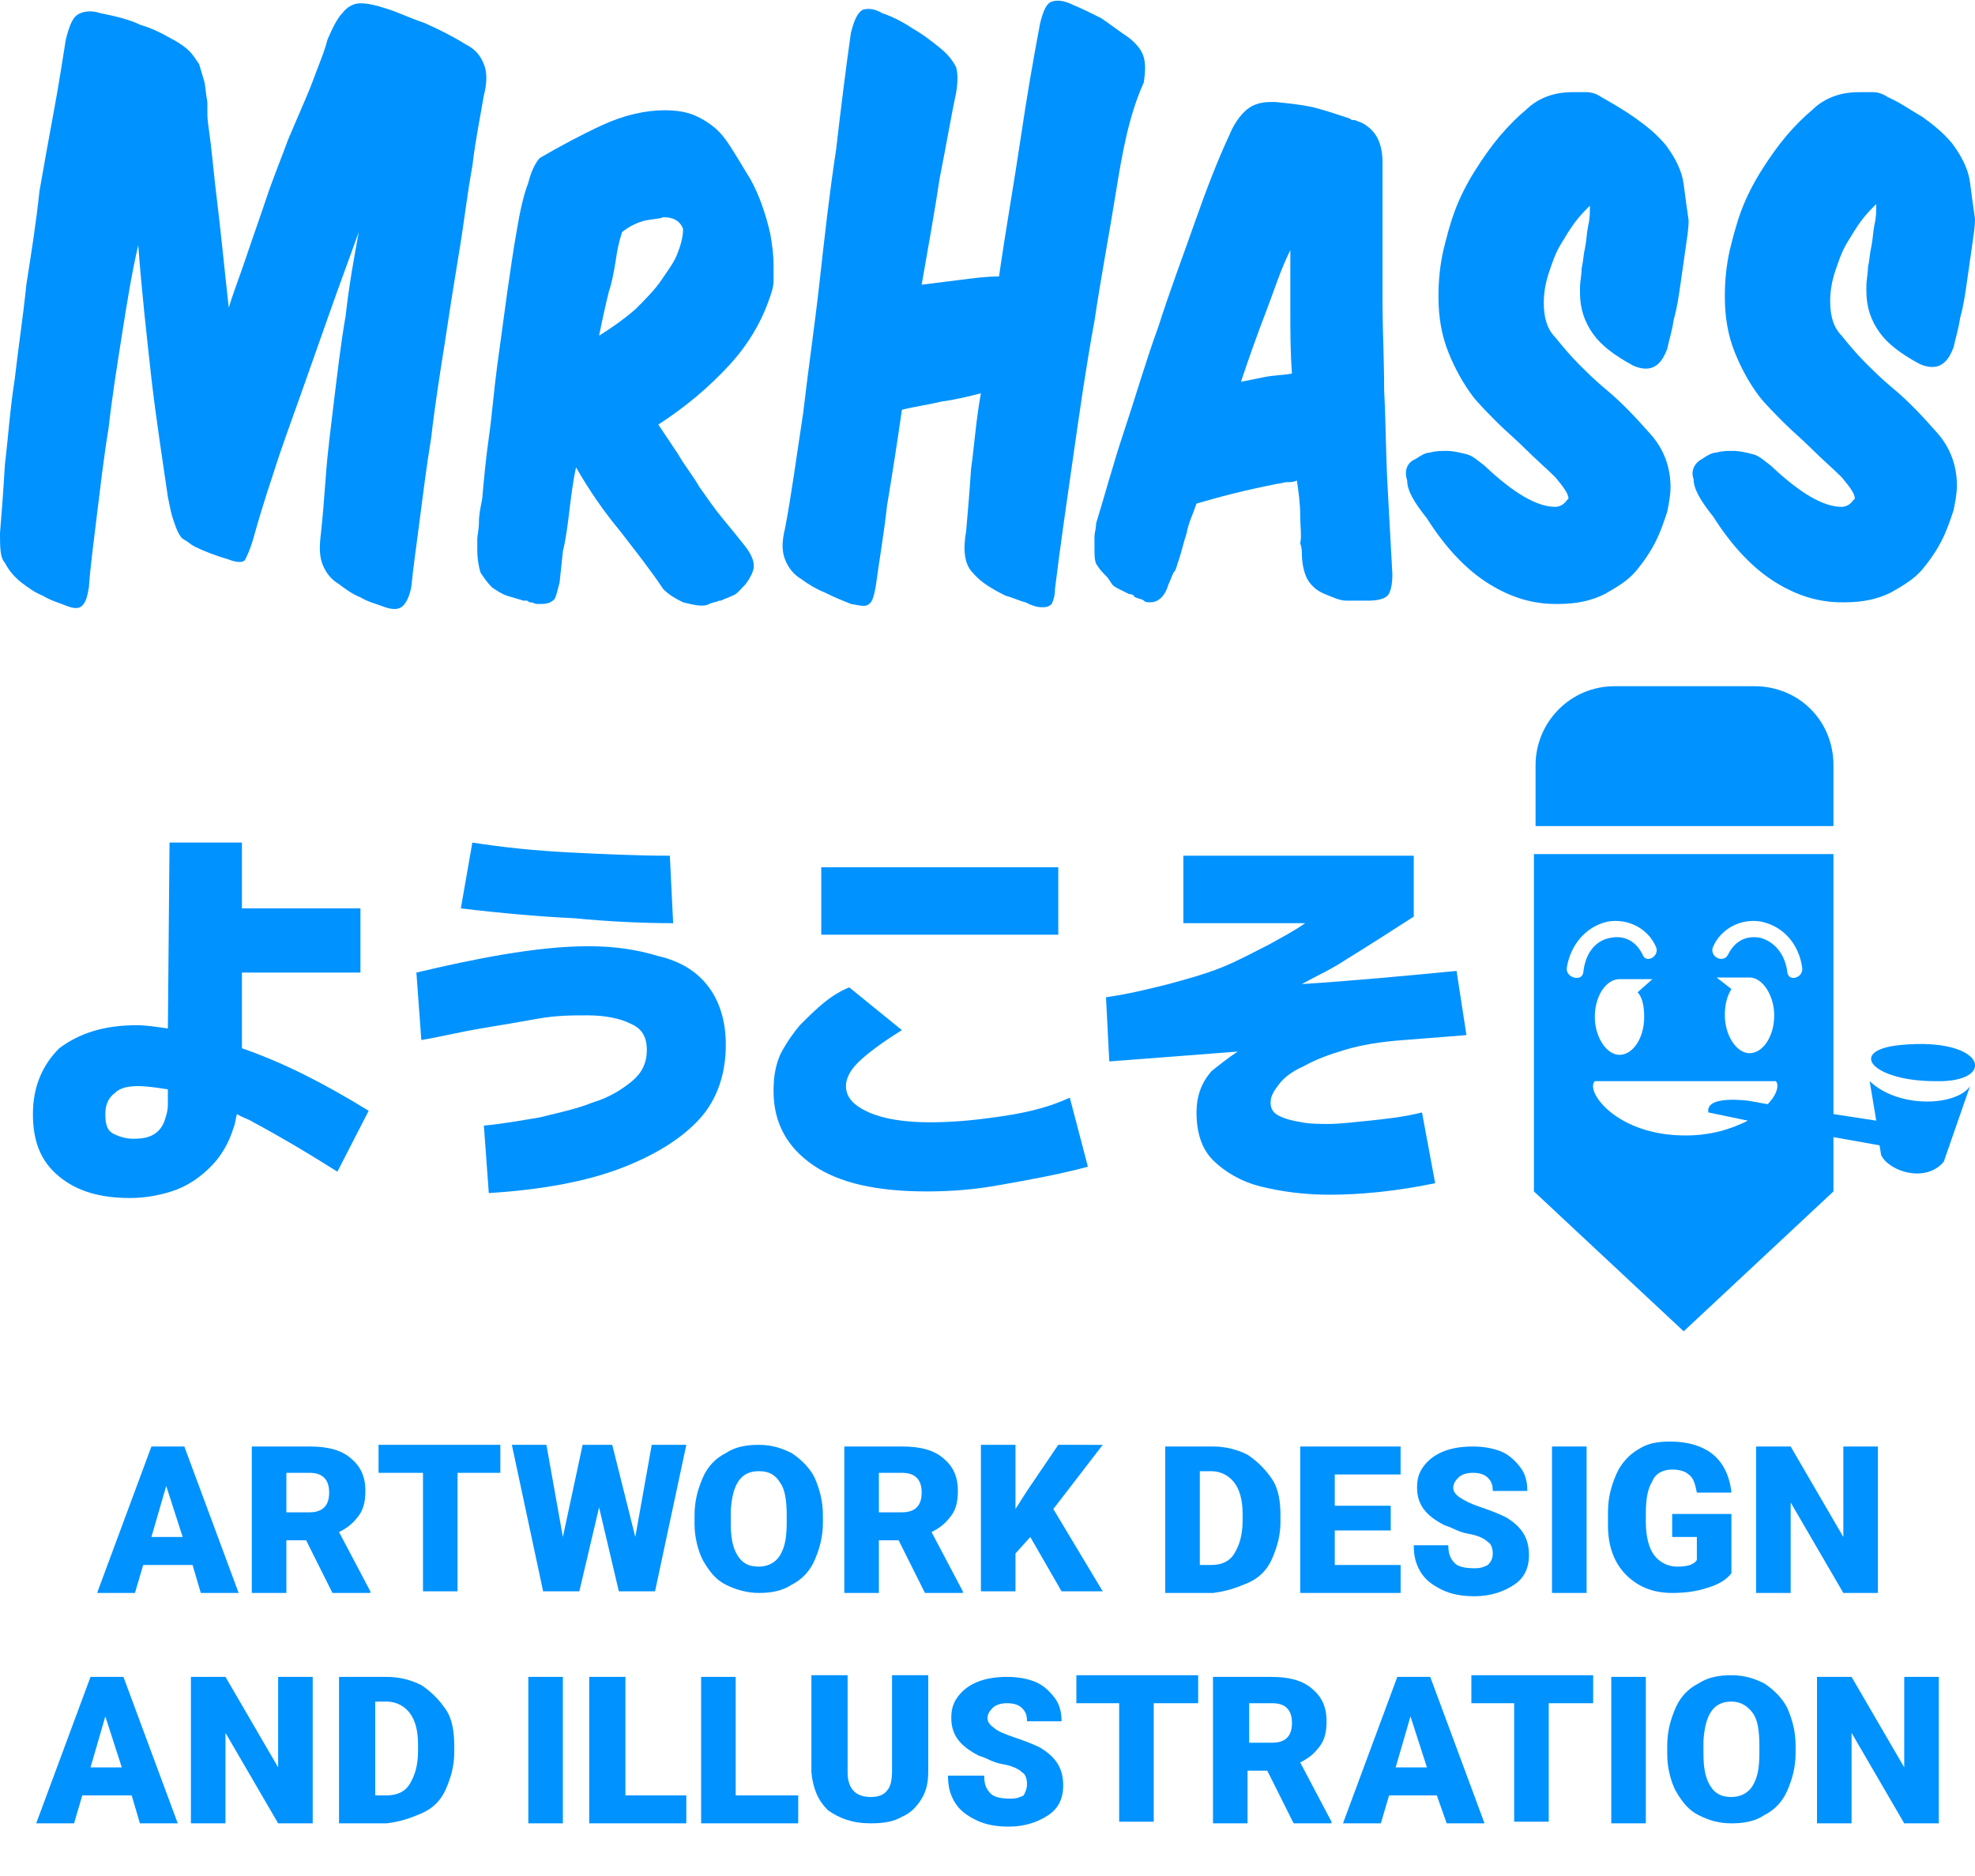
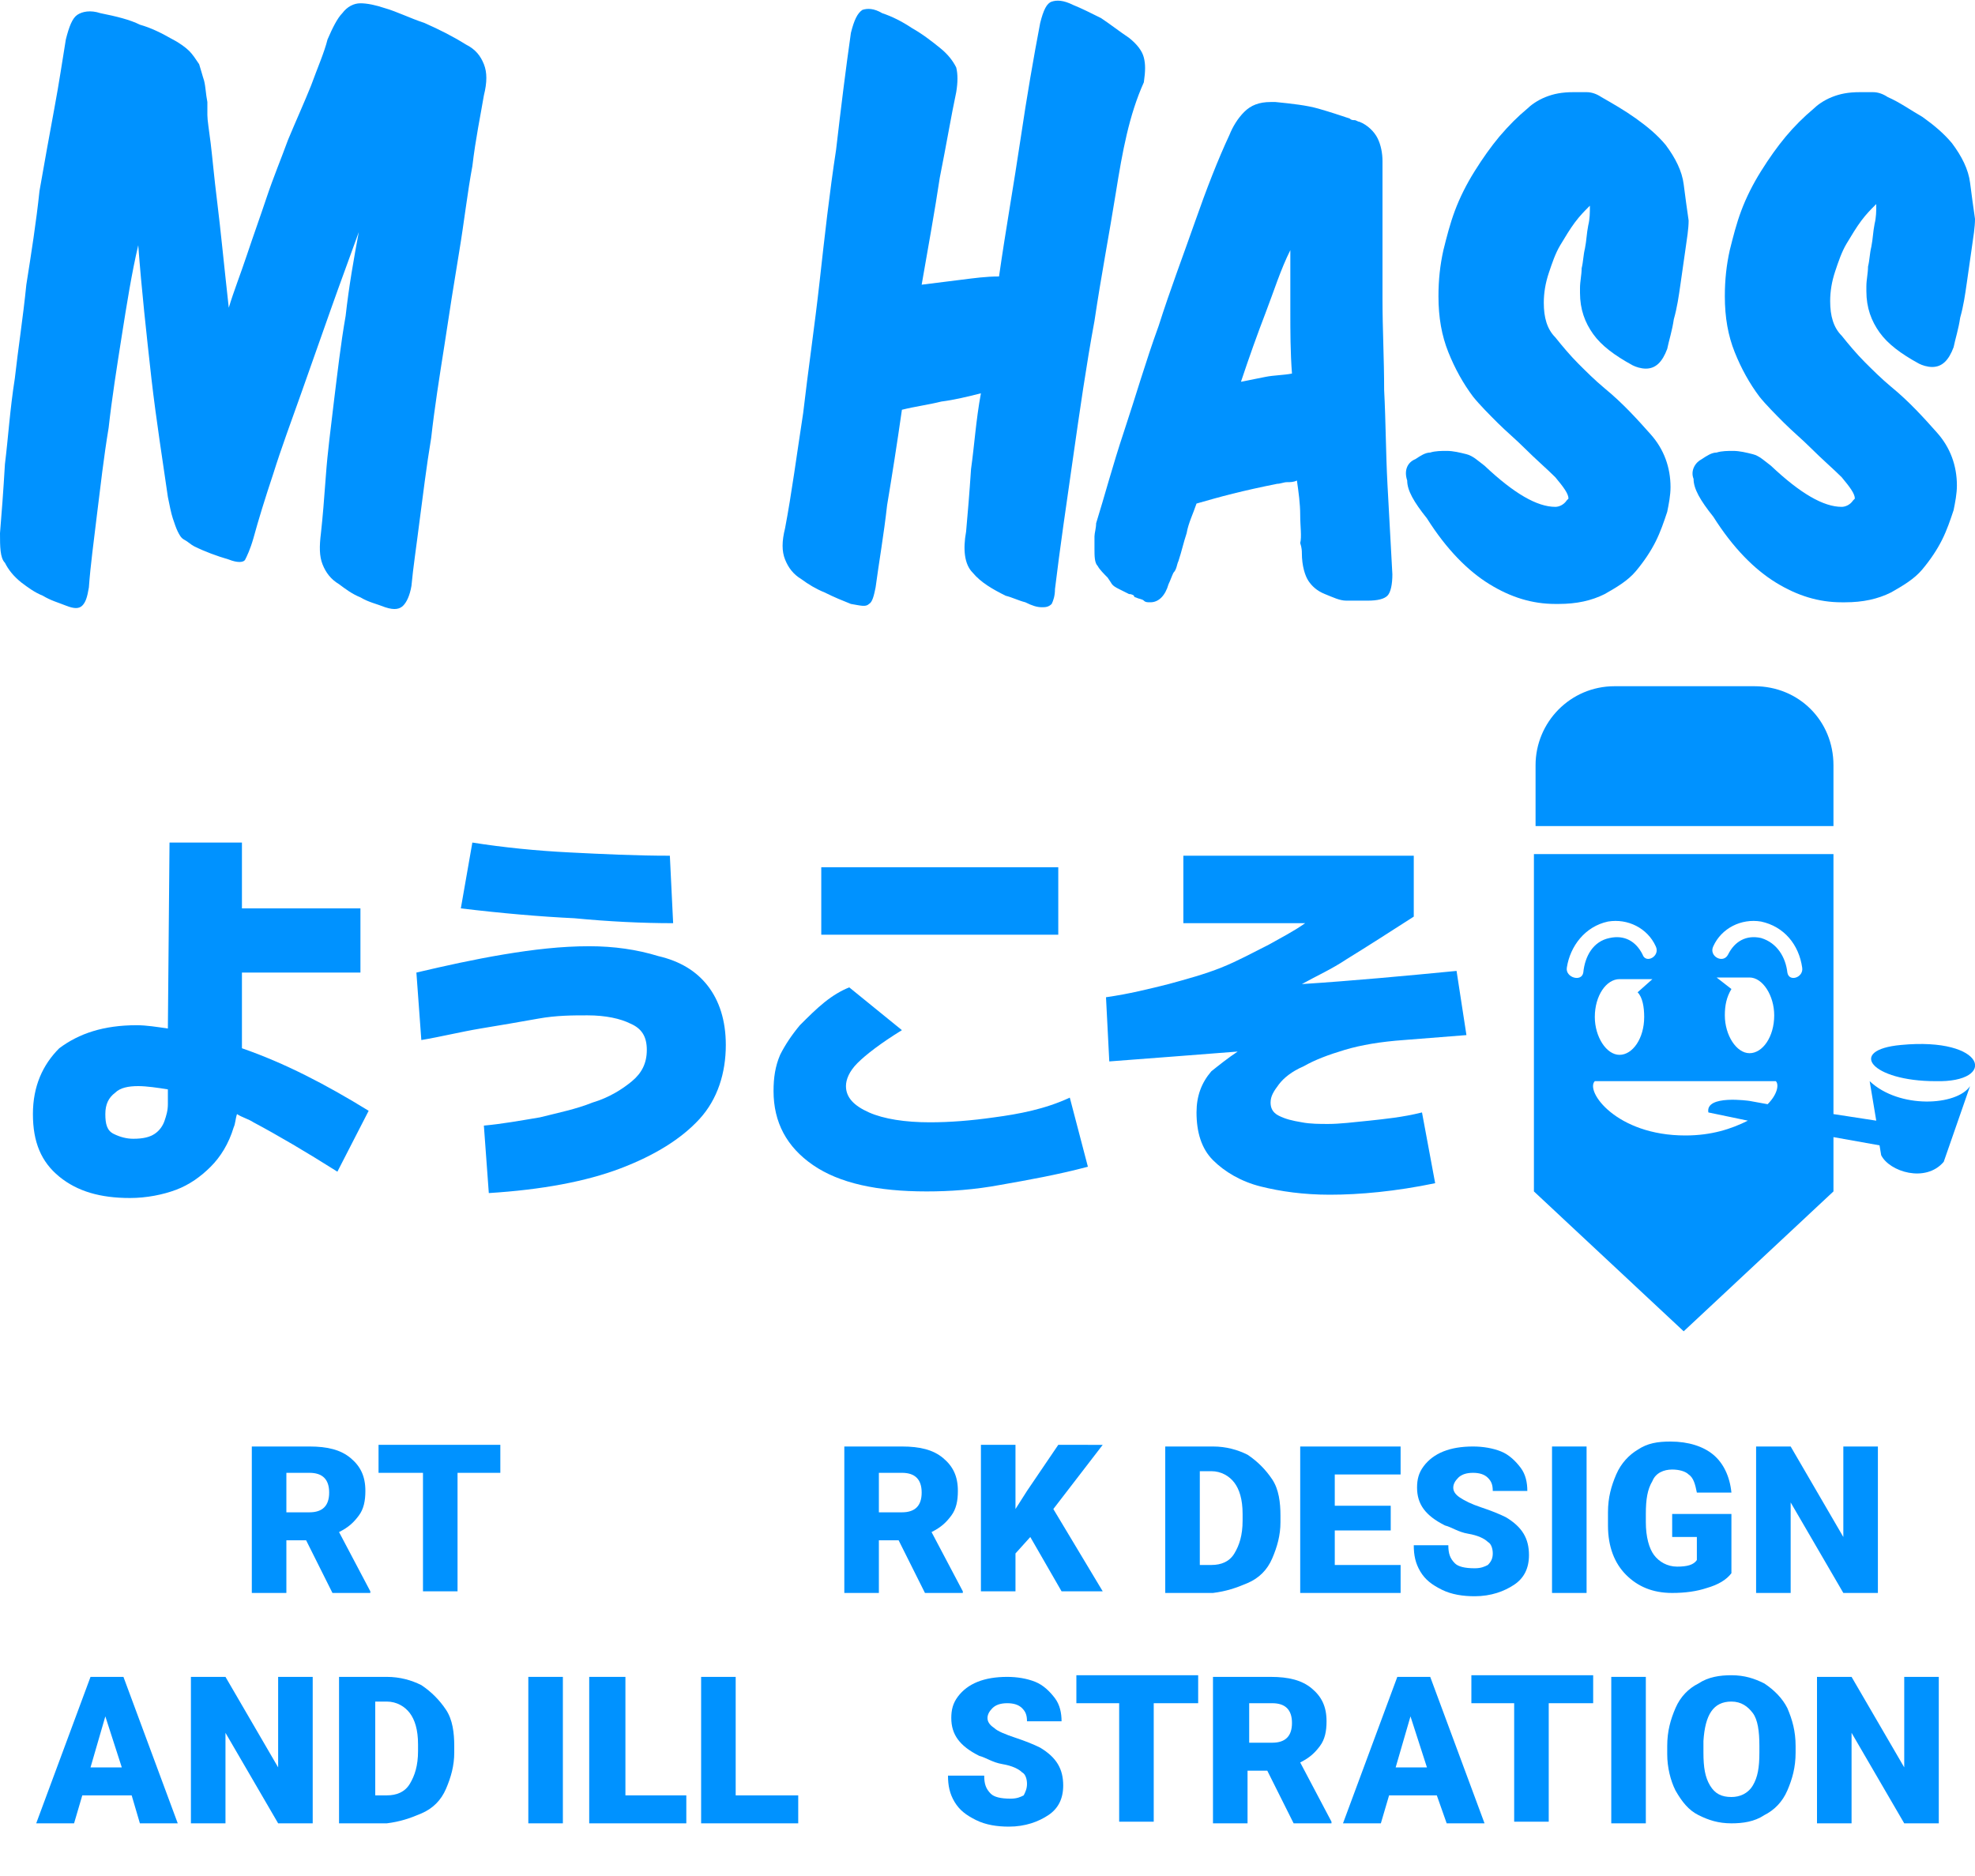
<svg xmlns="http://www.w3.org/2000/svg" version="1.1" id="_H_paths" x="0px" y="0px" viewBox="0 0 120 114" style="enable-background:new 0 0 120 114;" xml:space="preserve">
  <style type="text/css">
	.st0{fill:#0092FF;}
</style>
  <g>
    <path class="st0" d="M7.4,20.4c-0.3,1.9-0.6,3.8-0.8,5.6c-0.3,1.8-0.5,3.6-0.7,5.2c-0.2,1.7-0.4,3.1-0.5,4.5   c-0.1,0.6-0.2,0.9-0.4,1.1c-0.2,0.2-0.5,0.2-1,0s-0.9-0.3-1.4-0.6c-0.5-0.2-0.9-0.5-1.3-0.8c-0.5-0.4-0.8-0.8-1-1.2   C0,33.9,0,33.2,0,32.4c0.1-1.2,0.2-2.5,0.3-4.2c0.2-1.6,0.3-3.3,0.6-5.2c0.2-1.8,0.5-3.7,0.7-5.7c0.3-1.9,0.6-3.8,0.8-5.7   c0.3-1.7,0.6-3.4,0.9-5s0.5-3,0.7-4.2c0.2-0.8,0.4-1.3,0.7-1.5C5,0.7,5.5,0.6,6.1,0.8c1,0.2,1.8,0.4,2.4,0.7c0.7,0.2,1.3,0.5,2,0.9   c0.4,0.2,0.8,0.5,1,0.7s0.4,0.5,0.6,0.8c0.1,0.3,0.2,0.7,0.3,1c0.1,0.4,0.1,0.8,0.2,1.3c0,0.2,0,0.5,0,0.8s0.1,0.9,0.2,1.7   c0.1,0.8,0.2,2,0.4,3.6s0.4,3.7,0.7,6.4c0.3-1,0.7-2,1.1-3.2c0.4-1.2,0.8-2.3,1.2-3.5c0.4-1.2,0.9-2.4,1.3-3.5   c0.5-1.2,1-2.3,1.4-3.3c0.4-1.1,0.8-2,1-2.8c0.3-0.7,0.6-1.3,0.9-1.6c0.3-0.4,0.7-0.6,1.1-0.6s0.9,0.1,1.5,0.3   c0.7,0.2,1.5,0.6,2.4,0.9c0.9,0.4,1.7,0.8,2.5,1.3c0.6,0.3,0.9,0.7,1.1,1.2s0.2,1.1,0,1.9c-0.2,1.2-0.5,2.6-0.7,4.3   c-0.3,1.6-0.5,3.4-0.8,5.2S27.3,19,27,21c-0.3,1.9-0.6,3.8-0.8,5.6c-0.3,1.8-0.5,3.5-0.7,5c-0.2,1.6-0.4,2.9-0.5,4   c-0.1,0.6-0.3,1-0.5,1.2s-0.5,0.3-1.1,0.1c-0.5-0.2-1-0.3-1.5-0.6c-0.5-0.2-0.9-0.5-1.3-0.8c-0.5-0.3-0.8-0.7-1-1.2   s-0.2-1.1-0.1-1.9c0.1-0.9,0.2-2.1,0.3-3.5c0.1-1.4,0.3-2.9,0.5-4.6c0.2-1.6,0.4-3.4,0.7-5.1c0.2-1.8,0.5-3.5,0.8-5.1   c-0.5,1.4-1.1,3-1.7,4.7c-0.6,1.7-1.2,3.4-1.8,5.1c-0.6,1.7-1.2,3.3-1.7,4.9c-0.5,1.5-0.9,2.8-1.2,3.9c-0.2,0.7-0.4,1.1-0.5,1.3   s-0.5,0.2-1,0c-0.7-0.2-1.5-0.5-2.1-0.8c-0.2-0.1-0.4-0.3-0.6-0.4c-0.2-0.1-0.3-0.3-0.4-0.5c-0.1-0.2-0.2-0.5-0.3-0.8   s-0.2-0.8-0.3-1.3c-0.3-2.1-0.7-4.6-1-7.2c-0.3-2.7-0.6-5.4-0.8-8.1C8,16.6,7.7,18.5,7.4,20.4z" />
-     <path class="st0" d="M37.7,32.3c-1-1.2-1.9-2.5-2.7-3.9c-0.2,0.9-0.3,1.8-0.4,2.6s-0.2,1.7-0.4,2.5L34,35.4c-0.1,0.4-0.2,0.8-0.3,1   c-0.2,0.2-0.4,0.3-0.8,0.3c-0.1,0-0.2,0-0.3,0s-0.2-0.1-0.4-0.1c-0.1,0-0.1-0.1-0.2-0.1c-0.1,0-0.1,0-0.2,0c-0.3-0.1-0.7-0.2-1-0.3   s-0.6-0.3-0.9-0.5c-0.3-0.3-0.5-0.6-0.7-0.9C29.1,34.5,29,34,29,33.4v-0.6c0-0.3,0.1-0.6,0.1-1.1c0-0.4,0.1-0.9,0.2-1.4   c0.1-1.1,0.2-2.3,0.4-3.7c0.2-1.4,0.3-2.8,0.5-4.3s0.4-2.9,0.6-4.4c0.2-1.4,0.4-2.8,0.6-3.9c0.2-1.2,0.4-2.1,0.7-2.9   c0.2-0.8,0.5-1.3,0.7-1.5c1.2-0.7,2.5-1.4,3.8-2s2.6-0.9,3.8-0.9c0.7,0,1.4,0.1,2,0.4s1.2,0.7,1.7,1.4s1,1.6,1.5,2.4   c0.5,0.9,0.9,2,1.2,3.3c0.1,0.6,0.2,1.2,0.2,1.9c0,0.3,0,0.7,0,1s-0.1,0.6-0.2,0.9l0,0c-0.5,1.5-1.3,2.9-2.5,4.2s-2.6,2.5-4.3,3.6   c0.4,0.6,0.8,1.2,1.2,1.8c0.4,0.7,0.9,1.3,1.3,2c0.5,0.7,0.9,1.3,1.4,1.9c0.5,0.6,0.9,1.1,1.3,1.6c0.4,0.5,0.6,0.9,0.6,1.3   c0,0.3-0.2,0.7-0.5,1.1c-0.3,0.3-0.5,0.6-0.8,0.7c-0.2,0.1-0.5,0.2-0.7,0.3c-0.1,0-0.2,0-0.1,0c-0.2,0.1-0.4,0.1-0.6,0.2   c-0.2,0.1-0.3,0.1-0.5,0.1c-0.3,0-0.7-0.1-1.1-0.2c-0.4-0.2-0.8-0.4-1.2-0.8C39.5,34.6,38.7,33.6,37.7,32.3z M39.2,13.4   c-0.4,0.1-0.9,0.3-1.4,0.7c-0.2,0.6-0.3,1.1-0.4,1.8c-0.1,0.6-0.2,1.2-0.4,1.8c-0.2,0.8-0.4,1.7-0.6,2.7c0.8-0.5,1.5-1,2.2-1.6   c0.6-0.6,1.2-1.2,1.6-1.8c0.4-0.6,0.8-1.1,1-1.7c0.2-0.5,0.3-1,0.3-1.3c0-0.1,0-0.2,0-0.1c-0.2-0.5-0.6-0.7-1.2-0.7   C40.1,13.3,39.7,13.3,39.2,13.4z" />
    <path class="st0" d="M67.8,11.7c-0.4,2.5-0.9,5.1-1.3,7.8c-0.5,2.7-0.9,5.5-1.3,8.3s-0.8,5.5-1.1,8c0,0.4-0.1,0.7-0.2,0.9   c-0.2,0.2-0.4,0.2-0.6,0.2c-0.3,0-0.6-0.1-1-0.3c-0.4-0.1-0.8-0.3-1.2-0.4c-0.8-0.4-1.5-0.8-2-1.4c-0.5-0.5-0.6-1.4-0.4-2.5   c0.1-1.1,0.2-2.3,0.3-3.8c0.2-1.4,0.3-3,0.6-4.6c-0.8,0.2-1.6,0.4-2.4,0.5c-0.8,0.2-1.6,0.3-2.4,0.5c-0.3,2.1-0.6,4-0.9,5.8   c-0.2,1.8-0.5,3.5-0.7,5c-0.1,0.5-0.2,0.9-0.4,1c-0.2,0.2-0.5,0.1-1.1,0c-0.5-0.2-1-0.4-1.6-0.7c-0.5-0.2-1-0.5-1.4-0.8   c-0.5-0.3-0.8-0.7-1-1.2s-0.2-1.1,0-1.9c0.4-2.1,0.7-4.4,1.1-7c0.3-2.6,0.7-5.3,1-8s0.6-5.4,1-8c0.3-2.6,0.6-5,0.9-7.1   c0.2-0.8,0.4-1.2,0.7-1.4c0.3-0.1,0.7-0.1,1.2,0.2c0.6,0.2,1.2,0.5,1.8,0.9c0.7,0.4,1.2,0.8,1.7,1.2s0.8,0.8,1,1.2   c0.1,0.4,0.1,0.9,0,1.5c-0.3,1.4-0.6,3.2-1,5.2c-0.3,2-0.7,4.2-1.1,6.5c0.8-0.1,1.6-0.2,2.4-0.3c0.8-0.1,1.5-0.2,2.3-0.2   c0.4-2.8,0.9-5.6,1.3-8.3c0.4-2.7,0.8-5,1.2-7.1c0.2-0.8,0.4-1.2,0.7-1.3C64.2,0,64.6,0,65.2,0.3c0.5,0.2,1.1,0.5,1.7,0.8   c0.6,0.4,1.1,0.8,1.7,1.2c0.5,0.4,0.8,0.8,0.9,1.2s0.1,0.8,0,1.5C68.6,7,68.2,9.2,67.8,11.7z" />
    <path class="st0" d="M79,31.3c0-0.7-0.1-1.4-0.2-2.1c-0.2,0.1-0.4,0.1-0.6,0.1s-0.4,0.1-0.6,0.1c-1,0.2-1.9,0.4-2.7,0.6   c-0.8,0.2-1.5,0.4-2.2,0.6c-0.2,0.6-0.5,1.2-0.6,1.8c-0.2,0.6-0.3,1.1-0.5,1.7c-0.1,0.2-0.1,0.5-0.3,0.7c-0.1,0.2-0.2,0.5-0.3,0.7   c-0.2,0.7-0.6,1.1-1.1,1.1c-0.2,0-0.3,0-0.4-0.1s-0.3-0.1-0.5-0.2c-0.1,0-0.1-0.1-0.1-0.1s-0.1-0.1-0.3-0.1   c-0.2-0.1-0.4-0.2-0.6-0.3s-0.4-0.2-0.5-0.4l-0.2-0.3c-0.2-0.2-0.5-0.5-0.6-0.7c-0.2-0.2-0.2-0.6-0.2-1.1c0-0.2,0-0.4,0-0.7   c0-0.2,0.1-0.5,0.1-0.8c0.5-1.6,1-3.5,1.7-5.6s1.3-4.2,2.1-6.4c0.7-2.2,1.5-4.3,2.2-6.3s1.4-3.8,2.1-5.3c0.2-0.5,0.5-1,0.9-1.4   s0.9-0.6,1.6-0.6h0.3c1,0.1,1.9,0.2,2.6,0.4C80.8,6.8,81.4,7,82,7.2c0.1,0.1,0.2,0.1,0.3,0.1c0.1,0,0.2,0.1,0.3,0.1   c0.5,0.2,0.9,0.6,1.1,1C83.9,8.8,84,9.3,84,9.8v0.3c0,0.5,0,1,0,1.5s0,1.1,0,1.7c0,1.5,0,3.1,0,4.9s0.1,3.6,0.1,5.5   c0.1,1.9,0.1,3.8,0.2,5.7s0.2,3.7,0.3,5.5c0,0.6-0.1,1.1-0.3,1.3c-0.2,0.2-0.6,0.3-1.2,0.3c-0.5,0-0.9,0-1.3,0s-0.8-0.2-1.3-0.4   s-0.8-0.5-1-0.8s-0.4-0.9-0.4-1.7c0-0.1,0-0.3-0.1-0.6C79.1,32.6,79,32,79,31.3z M76.9,19c-0.5,1.3-1,2.7-1.5,4.2   c0.5-0.1,1-0.2,1.5-0.3c0.5-0.1,1.1-0.1,1.6-0.2c-0.1-1.3-0.1-2.6-0.1-3.8c0-1.2,0-2.5,0-3.7C77.8,16.4,77.4,17.7,76.9,19z" />
    <path class="st0" d="M86,27.9c0.3-0.2,0.6-0.4,0.9-0.4c0.3-0.1,0.7-0.1,1-0.1c0.4,0,0.8,0.1,1.2,0.2c0.4,0.1,0.7,0.4,1.1,0.7   c1.8,1.7,3.2,2.5,4.3,2.5c0.2,0,0.5-0.1,0.7-0.4l0.1-0.1c0-0.3-0.3-0.7-0.8-1.3c-0.5-0.5-1.2-1.1-1.9-1.8c-0.5-0.5-1.1-1-1.6-1.5   s-1.1-1.1-1.5-1.6c-0.6-0.8-1.1-1.7-1.5-2.7s-0.6-2.1-0.6-3.4c0-1,0.1-1.9,0.3-2.8l0,0c0.2-0.8,0.4-1.6,0.7-2.4   c0.3-0.8,0.7-1.6,1.2-2.4c0.5-0.8,1-1.5,1.5-2.1c0.6-0.7,1.1-1.2,1.7-1.7c0.2-0.2,0.6-0.5,1.1-0.7s1-0.3,1.7-0.3c0.2,0,0.5,0,0.8,0   s0.6,0.1,0.9,0.3c0.7,0.4,1.4,0.8,2.1,1.3c0.7,0.5,1.3,1,1.8,1.6c0.6,0.8,1,1.6,1.1,2.4c0.1,0.8,0.2,1.5,0.3,2.2   c0,0.5-0.1,1.1-0.2,1.8s-0.2,1.4-0.3,2.1c-0.1,0.7-0.2,1.4-0.4,2.1c-0.1,0.7-0.3,1.3-0.4,1.8c-0.3,0.8-0.7,1.2-1.3,1.2   c-0.3,0-0.6-0.1-0.8-0.2c-1.1-0.6-1.9-1.2-2.4-1.9c-0.5-0.7-0.8-1.5-0.8-2.5v-0.3c0-0.4,0.1-0.8,0.1-1.2c0.1-0.4,0.1-0.8,0.2-1.2   c0.1-0.5,0.1-0.9,0.2-1.4c0.1-0.4,0.1-0.8,0.1-1.1v-0.1l-0.1,0.1c-0.2,0.2-0.5,0.5-0.8,0.9s-0.6,0.9-0.9,1.4s-0.5,1.1-0.7,1.7   c-0.2,0.6-0.3,1.2-0.3,1.8c0,0.9,0.2,1.6,0.7,2.1c0.4,0.5,0.9,1.1,1.4,1.6s1,1,1.6,1.5c1.1,0.9,2,1.9,2.8,2.8s1.2,2,1.2,3.2   c0,0.5-0.1,1-0.2,1.5c-0.2,0.6-0.4,1.2-0.7,1.8s-0.7,1.2-1.2,1.8s-1.2,1-1.9,1.4c-0.8,0.4-1.7,0.6-2.8,0.6h-0.2   c-1.4,0-2.7-0.4-4-1.2s-2.6-2.1-3.8-4c-0.8-1-1.2-1.7-1.2-2.3C85.3,28.6,85.5,28.1,86,27.9L86,27.9z" />
    <path class="st0" d="M103.4,27.9c0.3-0.2,0.6-0.4,0.9-0.4c0.3-0.1,0.7-0.1,1-0.1c0.4,0,0.8,0.1,1.2,0.2c0.4,0.1,0.7,0.4,1.1,0.7   c1.8,1.7,3.2,2.5,4.3,2.5c0.2,0,0.5-0.1,0.7-0.4l0.1-0.1c0-0.3-0.3-0.7-0.8-1.3c-0.5-0.5-1.2-1.1-1.9-1.8c-0.5-0.5-1.1-1-1.6-1.5   s-1.1-1.1-1.5-1.6c-0.6-0.8-1.1-1.7-1.5-2.7s-0.6-2.1-0.6-3.4c0-1,0.1-1.9,0.3-2.8l0,0c0.2-0.8,0.4-1.6,0.7-2.4   c0.3-0.8,0.7-1.6,1.2-2.4c0.5-0.8,1-1.5,1.5-2.1s1.1-1.2,1.7-1.7c0.2-0.2,0.6-0.5,1.1-0.7s1-0.3,1.7-0.3c0.2,0,0.5,0,0.8,0   s0.6,0.1,0.9,0.3c0.7,0.3,1.4,0.8,2.1,1.2c0.7,0.5,1.3,1,1.8,1.6c0.6,0.8,1,1.6,1.1,2.4s0.2,1.5,0.3,2.2c0,0.5-0.1,1.1-0.2,1.8   s-0.2,1.4-0.3,2.1c-0.1,0.7-0.2,1.4-0.4,2.1c-0.1,0.7-0.3,1.3-0.4,1.8c-0.3,0.8-0.7,1.2-1.3,1.2c-0.3,0-0.6-0.1-0.8-0.2   c-1.1-0.6-1.9-1.2-2.4-1.9c-0.5-0.7-0.8-1.5-0.8-2.5v-0.3c0-0.4,0.1-0.8,0.1-1.2c0.1-0.4,0.1-0.8,0.2-1.2c0.1-0.5,0.1-0.9,0.2-1.4   c0.1-0.4,0.1-0.8,0.1-1.1v-0.1l-0.1,0.1c-0.2,0.2-0.5,0.5-0.8,0.9s-0.6,0.9-0.9,1.4s-0.5,1.1-0.7,1.7c-0.2,0.6-0.3,1.2-0.3,1.8   c0,0.9,0.2,1.6,0.7,2.1c0.4,0.5,0.9,1.1,1.4,1.6s1,1,1.6,1.5c1.1,0.9,2,1.9,2.8,2.8s1.2,2,1.2,3.2c0,0.5-0.1,1-0.2,1.5   c-0.2,0.6-0.4,1.2-0.7,1.8s-0.7,1.2-1.2,1.8s-1.2,1-1.9,1.4c-0.8,0.4-1.7,0.6-2.8,0.6h-0.2c-1.4,0-2.7-0.4-4-1.2s-2.6-2.1-3.8-4   c-0.8-1-1.2-1.7-1.2-2.3C102.7,28.6,103,28.1,103.4,27.9L103.4,27.9z" />
  </g>
  <g>
    <path class="st0" d="M111.4,46.5c0-2.7-2.1-4.8-4.8-4.8h-8.5c-2.7,0-4.8,2.2-4.8,4.8v3.7h18.1C111.4,50.2,111.4,46.5,111.4,46.5z" />
    <path class="st0" d="M115.5,63.5c-3.3,0.3-1.8,2.2,2.1,2.2C121.4,65.8,120.7,63,115.5,63.5z" />
    <path class="st0" d="M113.6,65.7l0.4,2.4l-2.6-0.4V51.9H93.2v20.5l9.1,8.5l9.1-8.5v-3.3l2.8,0.5l0.1,0.6c0.5,1,2.7,1.7,3.8,0.4   l1.6-4.6C118.9,67.2,115.4,67.4,113.6,65.7z M104.1,57.5c0.5-1.1,1.7-1.7,2.9-1.5c1.4,0.3,2.3,1.4,2.5,2.8c0.1,0.6-0.8,0.9-0.9,0.3   c-0.1-0.9-0.6-1.8-1.6-2.1c-0.9-0.2-1.6,0.2-2,1C104.7,58.6,103.8,58.1,104.1,57.5z M104.3,59.4h2c0.8,0,1.5,1.1,1.5,2.3   c0,1.3-0.7,2.3-1.5,2.3s-1.5-1.1-1.5-2.3c0-0.6,0.1-1.1,0.4-1.6L104.3,59.4z M95.2,58.8c0.2-1.3,1.1-2.5,2.5-2.8   c1.2-0.2,2.4,0.4,2.9,1.5c0.3,0.6-0.6,1.1-0.8,0.5c-0.4-0.8-1.1-1.2-2-1c-1,0.2-1.5,1.1-1.6,2.1C96.1,59.7,95.1,59.4,95.2,58.8z    M99.9,61.8c0,1.3-0.7,2.3-1.5,2.3s-1.5-1.1-1.5-2.3c0-1.3,0.7-2.3,1.5-2.3h2l-0.9,0.8C99.8,60.6,99.9,61.2,99.9,61.8z M102.4,69   c-4.2,0-6.1-2.7-5.5-3.3c0,0,2.7,0,5.5,0s5.5,0,5.5,0c0.2,0.2,0.1,0.8-0.5,1.4l-1.1-0.2c0,0-2.7-0.4-2.5,0.7l2.4,0.5   C105.2,68.6,104,69,102.4,69z" />
  </g>
  <g>
    <path class="st0" d="M14.7,63.7v-4.6h7.2v-3.9h-7.2v-4h-4.4l-0.1,11.3c-0.7-0.1-1.3-0.2-1.9-0.2c-2,0-3.5,0.5-4.7,1.4   c-1,1-1.6,2.3-1.6,4s0.5,2.9,1.6,3.8s2.5,1.3,4.3,1.3c1,0,2-0.2,2.8-0.5s1.5-0.8,2.1-1.4c0.6-0.6,1.1-1.4,1.4-2.4   c0.1-0.2,0.1-0.5,0.2-0.8c0.3,0.2,0.7,0.3,1,0.5c1.5,0.8,3.2,1.8,5.1,3l1.9-3.7C19.8,65.9,17.3,64.6,14.7,63.7   C14.8,63.7,14.7,63.7,14.7,63.7z M10,68.1c-0.1,0.3-0.3,0.6-0.6,0.8c-0.3,0.2-0.7,0.3-1.3,0.3c-0.4,0-0.8-0.1-1.2-0.3   c-0.4-0.2-0.5-0.6-0.5-1.2s0.2-1,0.6-1.3C7.3,66.1,7.8,66,8.4,66c0.5,0,1.2,0.1,1.8,0.2c0,0.3,0,0.6,0,0.9   C10.2,67.5,10.1,67.8,10,68.1z" />
    <g>
      <path class="st0" d="M40.9,56.1L40.7,52c-2.1,0-4.1-0.1-6.1-0.2c-2-0.1-4-0.3-5.9-0.6l-0.7,4c2.5,0.3,4.8,0.5,6.9,0.6    C37,56,39,56.1,40.9,56.1z" />
      <path class="st0" d="M40,58.1c-1.3-0.4-2.7-0.6-4.2-0.6c-1.7,0-3.4,0.2-5.2,0.5s-3.6,0.7-5.3,1.1l0.3,4.1c1.2-0.2,2.4-0.5,3.6-0.7    s2.4-0.4,3.5-0.6c1.1-0.2,2.1-0.2,3-0.2c1.1,0,2,0.2,2.6,0.5c0.7,0.3,1,0.8,1,1.6c0,0.8-0.3,1.4-0.9,1.9c-0.6,0.5-1.4,1-2.4,1.3    c-1,0.4-2,0.6-3.2,0.9c-1.2,0.2-2.3,0.4-3.4,0.5l0.3,4.1c3.2-0.2,5.9-0.7,8-1.5s3.7-1.8,4.8-3s1.6-2.8,1.6-4.5    c0-1.5-0.4-2.7-1.1-3.6S41.3,58.4,40,58.1z" />
    </g>
    <g>
      <rect x="49.9" y="52.7" class="st0" width="14.4" height="4.1" />
      <path class="st0" d="M60.4,67.9c-1.4,0.2-2.7,0.3-3.9,0.3c-1.5,0-2.8-0.2-3.7-0.6s-1.4-0.9-1.4-1.6c0-0.4,0.2-0.9,0.7-1.4    s1.4-1.2,2.7-2L51.6,60c-0.5,0.2-1,0.5-1.5,0.9s-1,0.9-1.5,1.4c-0.5,0.6-0.9,1.2-1.2,1.8c-0.3,0.7-0.4,1.4-0.4,2.2    c0,1.9,0.8,3.4,2.4,4.5c1.6,1.1,3.9,1.6,6.9,1.6c1.4,0,2.9-0.1,4.5-0.4c1.7-0.3,3.4-0.6,5.3-1.1L65,66.7    C63.5,67.4,61.9,67.7,60.4,67.9z" />
    </g>
    <path class="st0" d="M83.2,68.1c-1,0.1-1.8,0.2-2.5,0.2c-0.5,0-1.1,0-1.6-0.1c-0.6-0.1-1-0.2-1.4-0.4c-0.4-0.2-0.5-0.5-0.5-0.8   c0-0.4,0.2-0.7,0.5-1.1s0.8-0.8,1.5-1.1c0.7-0.4,1.5-0.7,2.5-1c1-0.3,2.2-0.5,3.6-0.6c1.3-0.1,2.5-0.2,3.8-0.3L88.5,59   c-3.1,0.3-6.3,0.6-9.4,0.8c0.9-0.5,1.8-0.9,2.7-1.5c1.3-0.8,2.7-1.7,4.1-2.6V52h-14v4.1h7.4c-0.7,0.5-1.5,0.9-2.2,1.3   c-1,0.5-1.9,1-2.9,1.4s-2.1,0.7-3.2,1c-1.2,0.3-2.4,0.6-3.8,0.8l0.2,3.9c2.6-0.2,5.3-0.4,7.8-0.6c-0.6,0.4-1.1,0.8-1.6,1.2   c-0.6,0.7-0.9,1.5-0.9,2.5c0,1.2,0.3,2.2,1,2.9c0.7,0.7,1.7,1.3,2.9,1.6c1.2,0.3,2.6,0.5,4.2,0.5c1.8,0,4-0.2,6.4-0.7l-0.8-4.3   C85.2,67.9,84.1,68,83.2,68.1z" />
  </g>
  <g>
-     <path class="st0" d="M11.7,95.1H8.7l-0.5,1.7H5.9l3.3-8.9h2l3.3,8.9h-2.3L11.7,95.1z M9.2,93.4h1.9l-1-3.1L9.2,93.4z" />
    <path class="st0" d="M18.6,93.6h-1.2v3.2h-2.1v-8.9h3.5c1.1,0,1.9,0.2,2.5,0.7c0.6,0.5,0.9,1.1,0.9,2c0,0.6-0.1,1.1-0.4,1.5   s-0.6,0.7-1.2,1l1.9,3.6v0.1h-2.3L18.6,93.6z M17.4,91.9h1.4c0.4,0,0.7-0.1,0.9-0.3c0.2-0.2,0.3-0.5,0.3-0.9c0-0.4-0.1-0.7-0.3-0.9   s-0.5-0.3-0.9-0.3h-1.4V91.9z" />
    <path class="st0" d="M30.5,89.5h-2.7v7.2h-2.1v-7.2H23v-1.7h7.4V89.5z" />
-     <path class="st0" d="M38.6,93.4l1-5.6h2.1l-1.9,8.9h-2.2l-1.2-5.1l-1.2,5.1H33l-1.9-8.9h2.1l1,5.6l1.2-5.6h1.8L38.6,93.4z" />
-     <path class="st0" d="M50,92.5c0,0.9-0.2,1.6-0.5,2.3c-0.3,0.7-0.8,1.2-1.4,1.5c-0.6,0.4-1.3,0.5-2,0.5s-1.4-0.2-2-0.5   c-0.6-0.3-1-0.8-1.4-1.5c-0.3-0.6-0.5-1.4-0.5-2.2v-0.5c0-0.9,0.2-1.6,0.5-2.3c0.3-0.7,0.8-1.2,1.4-1.5c0.6-0.4,1.3-0.5,2-0.5   c0.8,0,1.4,0.2,2,0.5c0.6,0.4,1.1,0.9,1.4,1.5c0.3,0.7,0.5,1.4,0.5,2.3V92.5z M47.8,92.1c0-0.9-0.1-1.6-0.4-2   c-0.3-0.5-0.7-0.7-1.3-0.7c-1.1,0-1.6,0.8-1.7,2.4l0,0.7c0,0.9,0.1,1.5,0.4,2c0.3,0.5,0.7,0.7,1.3,0.7c0.5,0,1-0.2,1.3-0.7   c0.3-0.5,0.4-1.1,0.4-2V92.1z" />
    <path class="st0" d="M54.6,93.6h-1.2v3.2h-2.1v-8.9h3.5c1.1,0,1.9,0.2,2.5,0.7c0.6,0.5,0.9,1.1,0.9,2c0,0.6-0.1,1.1-0.4,1.5   s-0.6,0.7-1.2,1l1.9,3.6v0.1h-2.3L54.6,93.6z M53.4,91.9h1.4c0.4,0,0.7-0.1,0.9-0.3c0.2-0.2,0.3-0.5,0.3-0.9c0-0.4-0.1-0.7-0.3-0.9   s-0.5-0.3-0.9-0.3h-1.4V91.9z" />
    <path class="st0" d="M62.6,93.4l-0.9,1v2.3h-2.1v-8.9h2.1v3.9l0.7-1.1l1.9-2.8H67l-3,3.9l3,5h-2.5L62.6,93.4z" />
    <path class="st0" d="M70.8,96.8v-8.9h2.9c0.8,0,1.5,0.2,2.1,0.5c0.6,0.4,1.1,0.9,1.5,1.5s0.5,1.4,0.5,2.2v0.4   c0,0.8-0.2,1.5-0.5,2.2s-0.8,1.2-1.5,1.5s-1.3,0.5-2.1,0.6H70.8z M72.9,89.5v5.6h0.7c0.6,0,1.1-0.2,1.4-0.7s0.5-1.1,0.5-2v-0.4   c0-0.9-0.2-1.5-0.5-1.9c-0.3-0.4-0.8-0.7-1.4-0.7H72.9z" />
    <path class="st0" d="M84.5,93h-3.4v2.1h4v1.7H79v-8.9h6.1v1.7h-4v1.9h3.4V93z" />
    <path class="st0" d="M90.7,94.4c0-0.3-0.1-0.6-0.3-0.7c-0.2-0.2-0.6-0.4-1.2-0.5s-1-0.4-1.4-0.5c-1.2-0.6-1.7-1.3-1.7-2.3   c0-0.5,0.1-0.9,0.4-1.3c0.3-0.4,0.7-0.7,1.2-0.9s1.1-0.3,1.8-0.3c0.6,0,1.2,0.1,1.7,0.3c0.5,0.2,0.9,0.6,1.2,1s0.4,0.9,0.4,1.4   h-2.1c0-0.4-0.1-0.6-0.3-0.8c-0.2-0.2-0.5-0.3-0.9-0.3c-0.4,0-0.7,0.1-0.9,0.3c-0.2,0.2-0.3,0.4-0.3,0.6c0,0.2,0.1,0.4,0.4,0.6   s0.7,0.4,1.3,0.6c0.6,0.2,1.1,0.4,1.5,0.6c1,0.6,1.4,1.3,1.4,2.3c0,0.8-0.3,1.4-0.9,1.8c-0.6,0.4-1.4,0.7-2.4,0.7   c-0.7,0-1.4-0.1-2-0.4c-0.6-0.3-1-0.6-1.3-1.1c-0.3-0.5-0.4-1-0.4-1.6H88c0,0.5,0.1,0.8,0.4,1.1c0.2,0.2,0.6,0.3,1.2,0.3   c0.4,0,0.6-0.1,0.8-0.2C90.6,94.9,90.7,94.7,90.7,94.4z" />
    <path class="st0" d="M96.4,96.8h-2.1v-8.9h2.1V96.8z" />
    <path class="st0" d="M105.2,95.6c-0.3,0.4-0.8,0.7-1.5,0.9c-0.6,0.2-1.3,0.3-2.1,0.3c-1.2,0-2.1-0.4-2.8-1.1   c-0.7-0.7-1.1-1.7-1.1-3l0-0.8c0-0.9,0.2-1.6,0.5-2.3c0.3-0.7,0.8-1.2,1.3-1.5c0.6-0.4,1.2-0.5,2-0.5c1.1,0,2,0.3,2.6,0.8   s1,1.3,1.1,2.3h-2.1c-0.1-0.5-0.2-0.9-0.5-1.1c-0.2-0.2-0.6-0.3-1-0.3c-0.5,0-1,0.2-1.2,0.7c-0.3,0.5-0.4,1.1-0.4,2v0.5   c0,0.9,0.2,1.6,0.5,2c0.3,0.4,0.8,0.7,1.4,0.7c0.6,0,1-0.1,1.2-0.4v-1.4h-1.5V92h3.6V95.6z" />
    <path class="st0" d="M114.1,96.8H112l-3.2-5.5v5.5h-2.1v-8.9h2.1l3.2,5.5v-5.5h2.1V96.8z" />
    <path class="st0" d="M8,109.1H5l-0.5,1.7H2.2l3.3-8.9h2l3.3,8.9H8.5L8,109.1z M5.5,107.4h1.9l-1-3.1L5.5,107.4z" />
    <path class="st0" d="M19,110.8h-2.1l-3.2-5.5v5.5h-2.1v-8.9h2.1l3.2,5.5v-5.5H19V110.8z" />
    <path class="st0" d="M20.6,110.8v-8.9h2.9c0.8,0,1.5,0.2,2.1,0.5c0.6,0.4,1.1,0.9,1.5,1.5s0.5,1.4,0.5,2.2v0.4   c0,0.8-0.2,1.5-0.5,2.2s-0.8,1.2-1.5,1.5s-1.3,0.5-2.1,0.6H20.6z M22.8,103.5v5.6h0.7c0.6,0,1.1-0.2,1.4-0.7s0.5-1.1,0.5-2v-0.4   c0-0.9-0.2-1.5-0.5-1.9c-0.3-0.4-0.8-0.7-1.4-0.7H22.8z" />
    <path class="st0" d="M34.2,110.8h-2.1v-8.9h2.1V110.8z" />
    <path class="st0" d="M38,109.1h3.7v1.7h-5.9v-8.9H38V109.1z" />
    <path class="st0" d="M44.8,109.1h3.7v1.7h-5.9v-8.9h2.1V109.1z" />
-     <path class="st0" d="M56.4,101.8v5.8c0,0.7-0.1,1.2-0.4,1.7s-0.7,0.9-1.2,1.1c-0.5,0.3-1.1,0.4-1.9,0.4c-1.1,0-1.9-0.3-2.6-0.8   c-0.6-0.6-0.9-1.3-1-2.3v-5.9h2.2v5.9c0,1,0.5,1.5,1.4,1.5c0.4,0,0.8-0.1,1-0.4c0.2-0.2,0.3-0.6,0.3-1.2v-5.8H56.4z" />
    <path class="st0" d="M62.4,108.4c0-0.3-0.1-0.6-0.3-0.7c-0.2-0.2-0.6-0.4-1.2-0.5s-1-0.4-1.4-0.5c-1.2-0.6-1.7-1.3-1.7-2.3   c0-0.5,0.1-0.9,0.4-1.3c0.3-0.4,0.7-0.7,1.2-0.9c0.5-0.2,1.1-0.3,1.8-0.3c0.6,0,1.2,0.1,1.7,0.3s0.9,0.6,1.2,1s0.4,0.9,0.4,1.4   h-2.1c0-0.4-0.1-0.6-0.3-0.8c-0.2-0.2-0.5-0.3-0.9-0.3c-0.4,0-0.7,0.1-0.9,0.3c-0.2,0.2-0.3,0.4-0.3,0.6c0,0.2,0.1,0.4,0.4,0.6   c0.2,0.2,0.7,0.4,1.3,0.6s1.1,0.4,1.5,0.6c1,0.6,1.4,1.3,1.4,2.3c0,0.8-0.3,1.4-0.9,1.8c-0.6,0.4-1.4,0.7-2.4,0.7   c-0.7,0-1.4-0.1-2-0.4c-0.6-0.3-1-0.6-1.3-1.1c-0.3-0.5-0.4-1-0.4-1.6h2.2c0,0.5,0.1,0.8,0.4,1.1c0.2,0.2,0.6,0.3,1.2,0.3   c0.4,0,0.6-0.1,0.8-0.2C62.3,108.9,62.4,108.7,62.4,108.4z" />
    <path class="st0" d="M72.8,103.5h-2.7v7.2h-2.1v-7.2h-2.6v-1.7h7.4V103.5z" />
    <path class="st0" d="M77,107.6h-1.2v3.2h-2.1v-8.9h3.5c1.1,0,1.9,0.2,2.5,0.7c0.6,0.5,0.9,1.1,0.9,2c0,0.6-0.1,1.1-0.4,1.5   s-0.6,0.7-1.2,1l1.9,3.6v0.1h-2.3L77,107.6z M75.9,105.9h1.4c0.4,0,0.7-0.1,0.9-0.3c0.2-0.2,0.3-0.5,0.3-0.9c0-0.4-0.1-0.7-0.3-0.9   s-0.5-0.3-0.9-0.3h-1.4V105.9z" />
    <path class="st0" d="M87.3,109.1h-2.9l-0.5,1.7h-2.3l3.3-8.9h2l3.3,8.9h-2.3L87.3,109.1z M84.8,107.4h1.9l-1-3.1L84.8,107.4z" />
    <path class="st0" d="M96.8,103.5h-2.7v7.2H92v-7.2h-2.6v-1.7h7.4V103.5z" />
    <path class="st0" d="M100,110.8h-2.1v-8.9h2.1V110.8z" />
    <path class="st0" d="M109.1,106.5c0,0.9-0.2,1.6-0.5,2.3s-0.8,1.2-1.4,1.5c-0.6,0.4-1.3,0.5-2,0.5c-0.8,0-1.4-0.2-2-0.5   c-0.6-0.3-1-0.8-1.4-1.5c-0.3-0.6-0.5-1.4-0.5-2.2v-0.5c0-0.9,0.2-1.6,0.5-2.3c0.3-0.7,0.8-1.2,1.4-1.5c0.6-0.4,1.3-0.5,2-0.5   c0.8,0,1.4,0.2,2,0.5c0.6,0.4,1.1,0.9,1.4,1.5c0.3,0.7,0.5,1.4,0.5,2.3V106.5z M106.9,106.1c0-0.9-0.1-1.6-0.4-2s-0.7-0.7-1.3-0.7   c-1.1,0-1.6,0.8-1.7,2.4l0,0.7c0,0.9,0.1,1.5,0.4,2c0.3,0.5,0.7,0.7,1.3,0.7c0.5,0,1-0.2,1.3-0.7s0.4-1.1,0.4-2V106.1z" />
    <path class="st0" d="M117.8,110.8h-2.1l-3.2-5.5v5.5h-2.1v-8.9h2.1l3.2,5.5v-5.5h2.1V110.8z" />
  </g>
</svg>